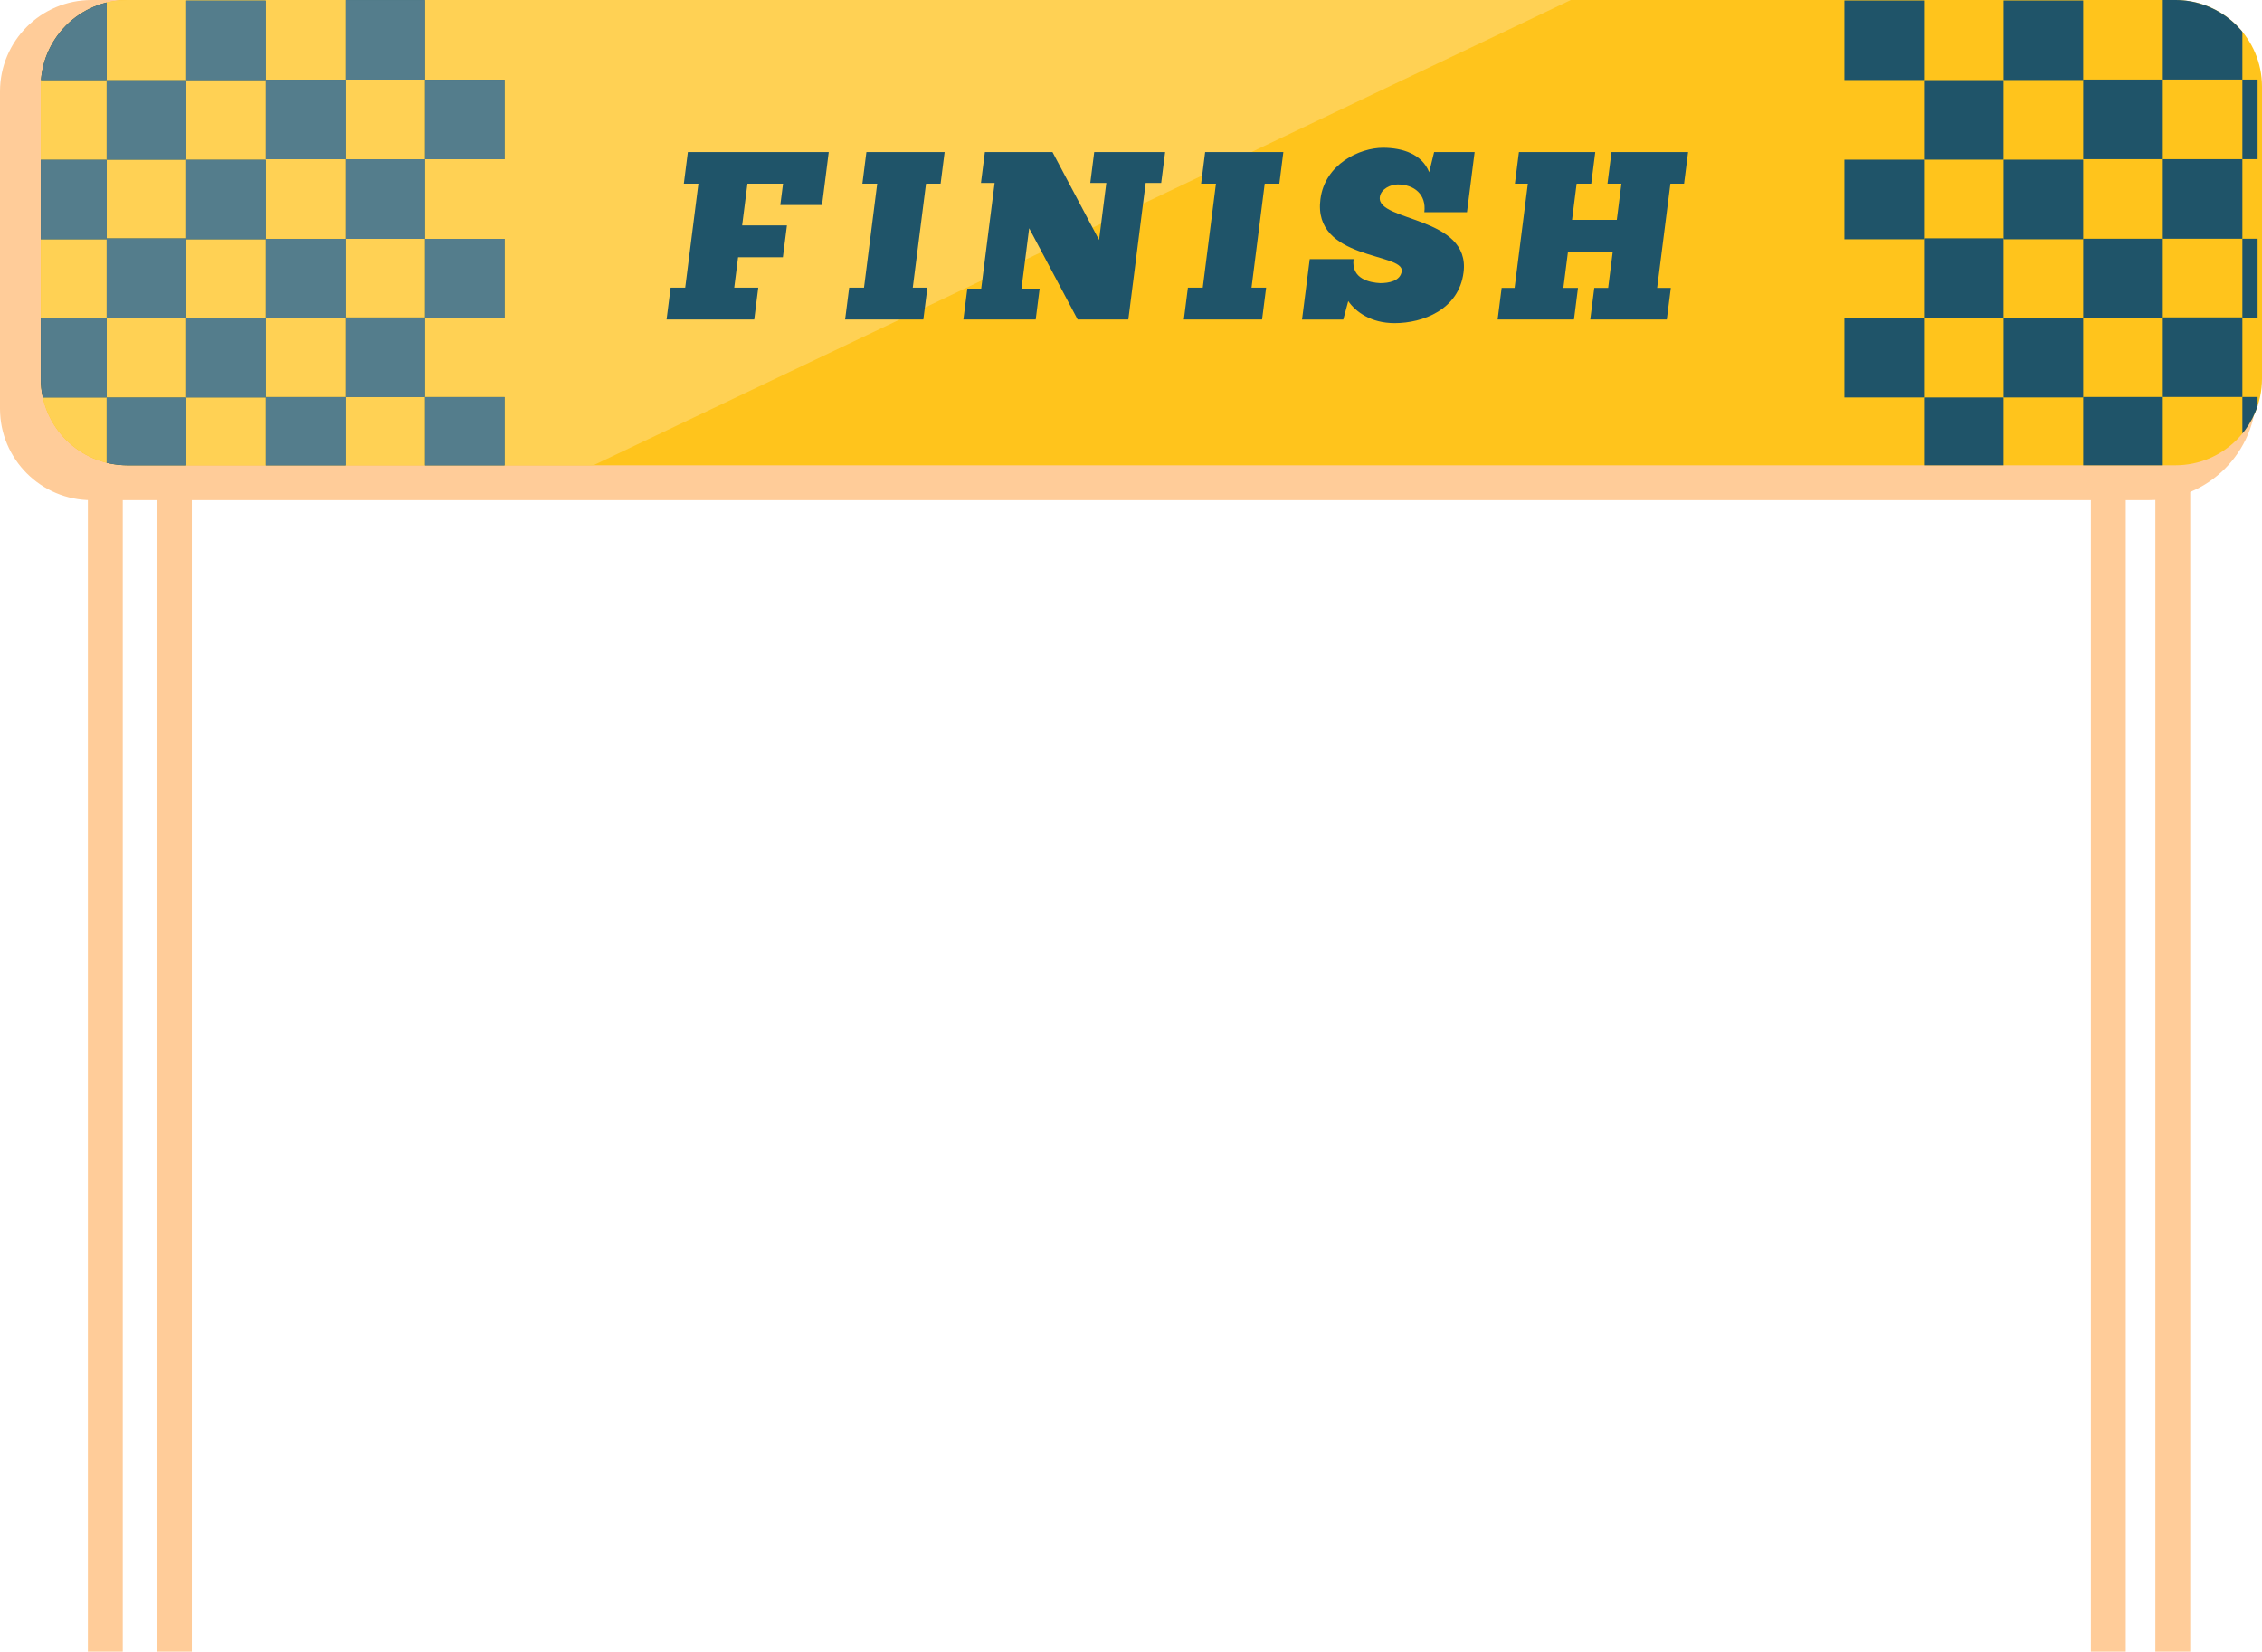
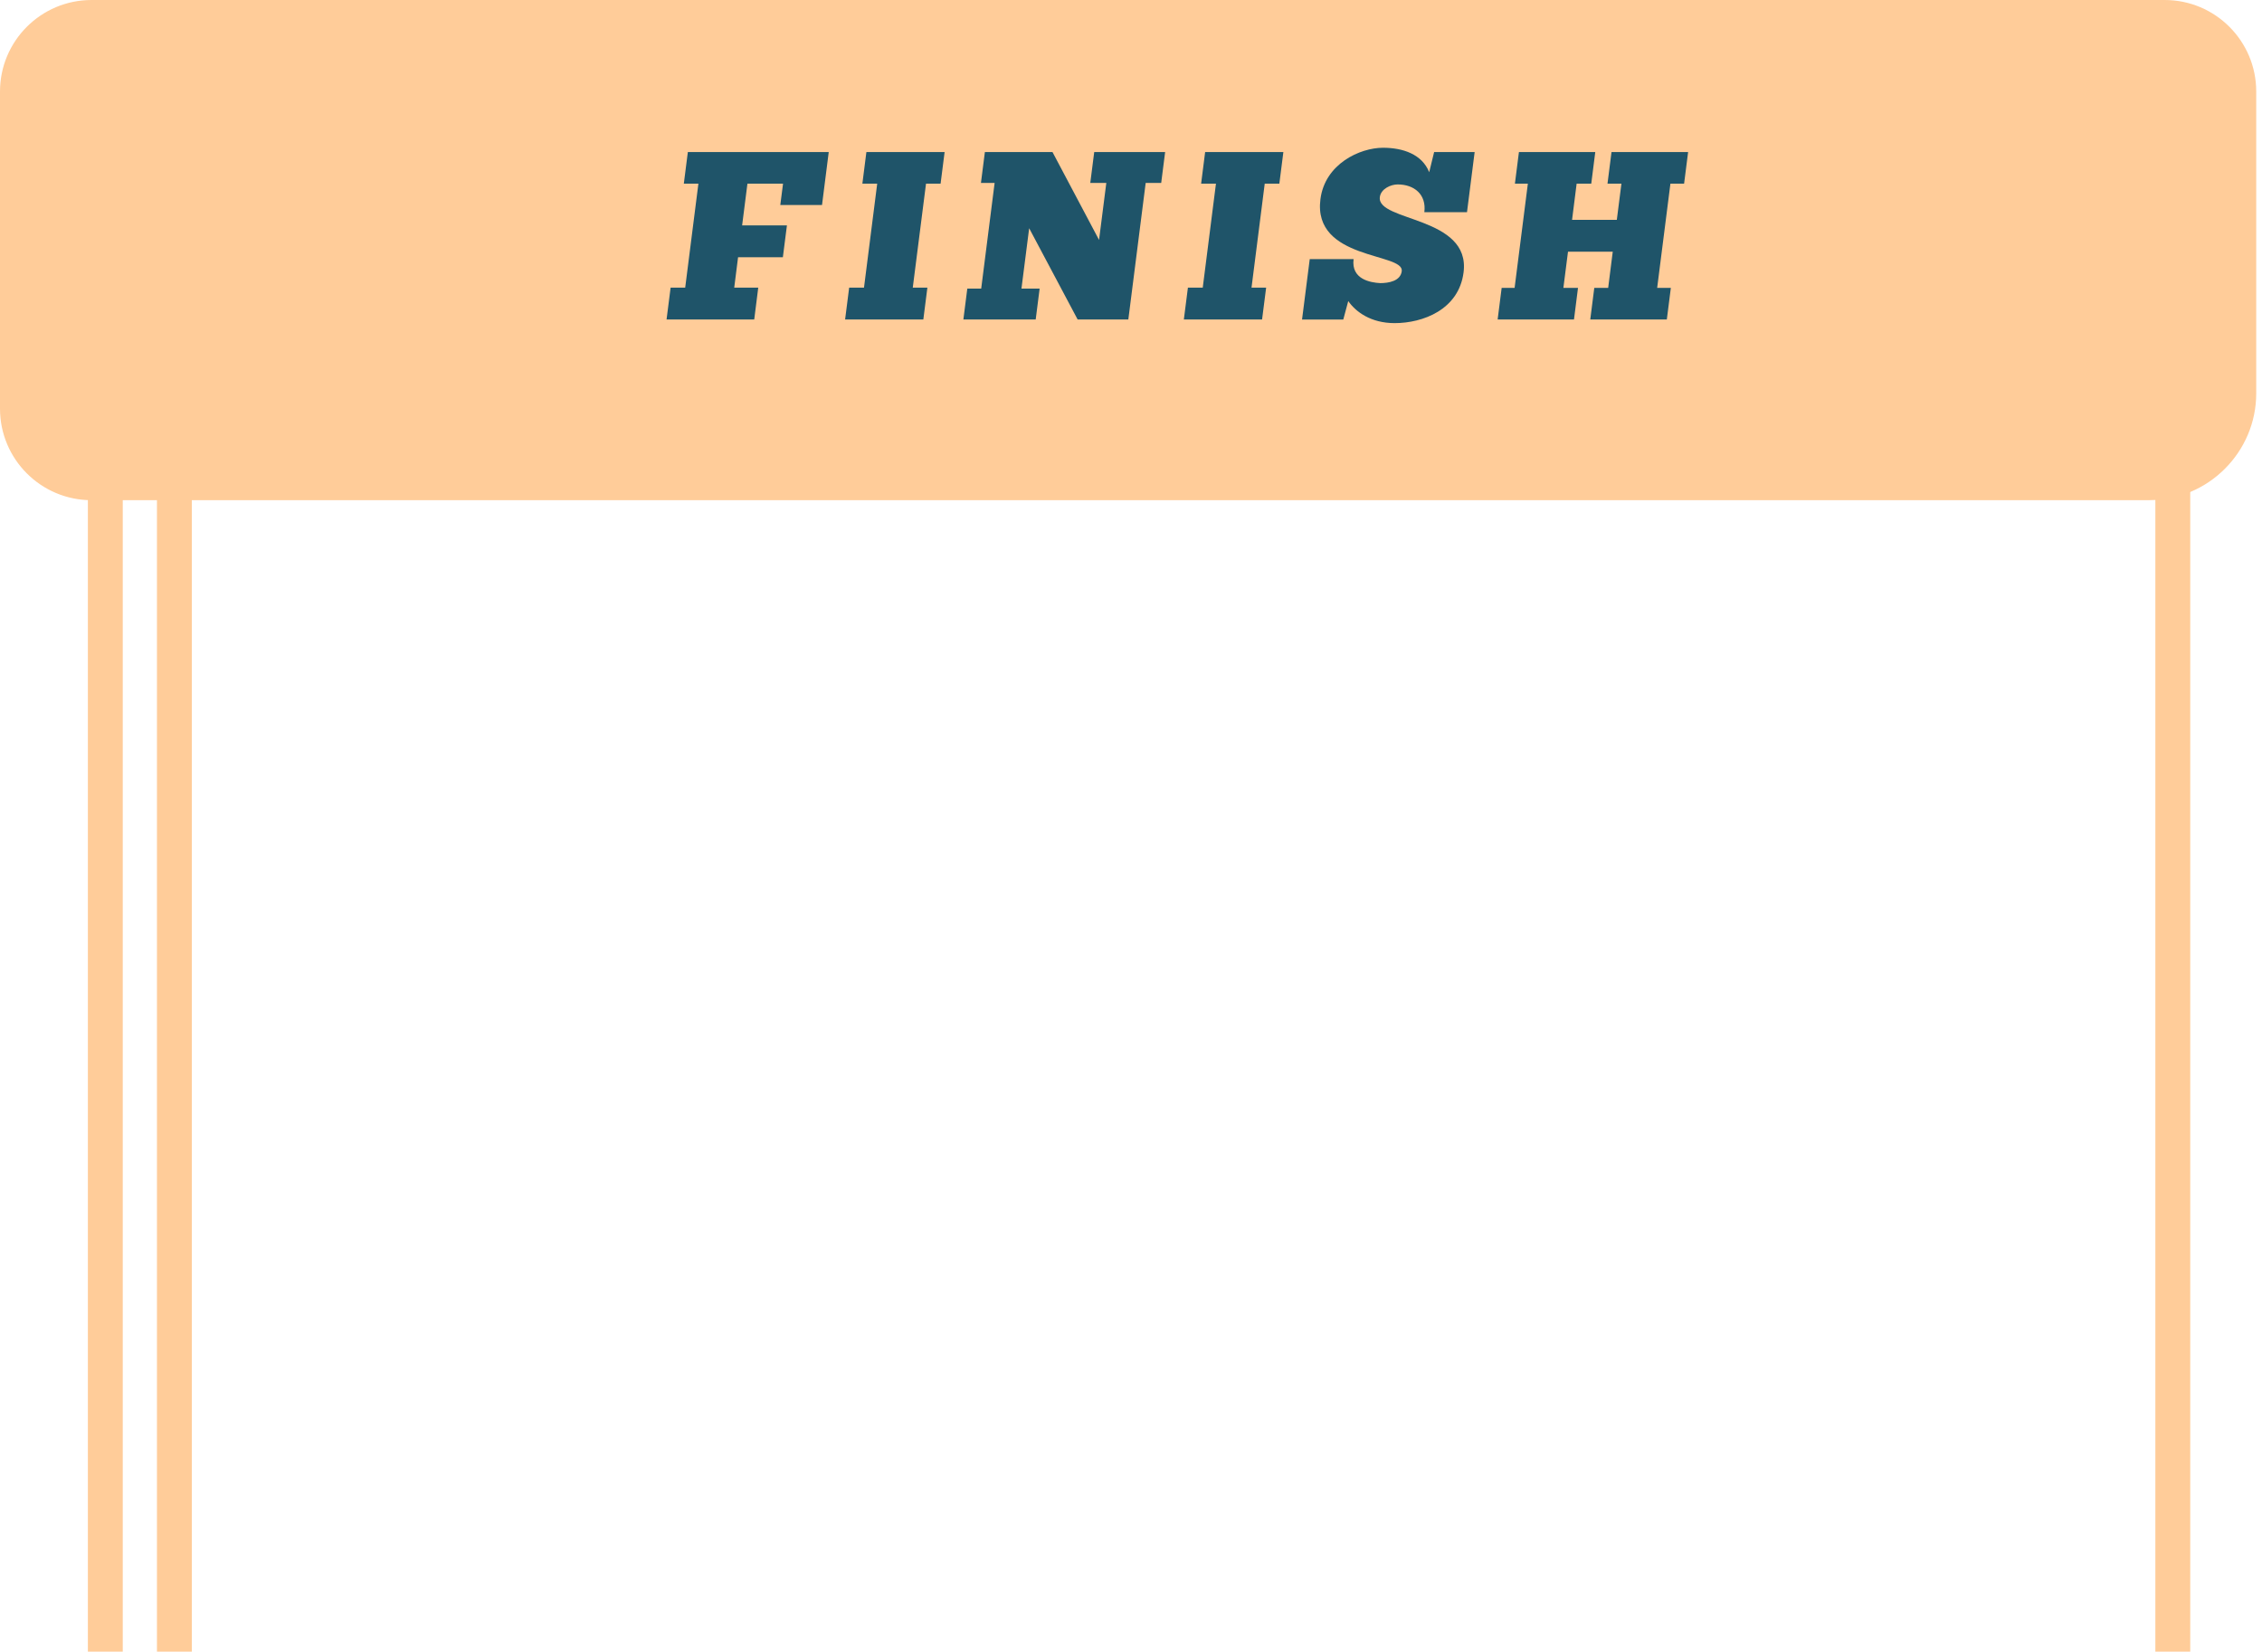
<svg xmlns="http://www.w3.org/2000/svg" id="Layer_2" data-name="Layer 2" viewBox="0 0 529.19 386.44">
  <defs>
    <clipPath id="clippath">
      <rect y="0" width="529.19" height="386.44" style="fill: none;" />
    </clipPath>
    <clipPath id="clippath-1">
-       <path d="M29.81,0C18.62,0,9.54,9.08,9.54,20.27v68.33c0,11.19,9.07,20.27,20.27,20.27h479.11c8.96,0,16.57-5.82,19.24-13.88V13.89c-2.67-8.07-10.28-13.89-19.24-13.89H29.81Z" style="fill: none;" />
-     </clipPath>
+       </clipPath>
    <clipPath id="clippath-2">
      <rect y="0" width="529.19" height="386.44" style="fill: none;" />
    </clipPath>
  </defs>
  <g id="Layer_1-2" data-name="Layer 1">
    <g>
      <rect x="20.56" y="48.35" width="8.16" height="338.08" style="fill: #fc9;" />
      <rect x="36.72" y="48.35" width="8.16" height="338.08" style="fill: #fc9;" />
-       <rect x="489.16" y="48.35" width="8.16" height="338.08" style="fill: #fc9;" />
      <rect x="504.24" y="48.35" width="8.16" height="338.08" style="fill: #fc9;" />
      <g style="clip-path: url(#clippath);">
        <path d="M502.87,117.03H21.42C9.59,117.03,0,107.44,0,95.61V21.42C0,9.59,9.59,0,21.42,0h485c11.83,0,21.42,9.59,21.42,21.42v70.62c0,13.74-11.24,24.98-24.98,24.98" style="fill: #fc9;" />
-         <path d="M508.92,108.87H29.81c-11.19,0-20.27-9.07-20.27-20.27V20.27C9.54,9.08,18.62,0,29.81,0h479.11c11.19,0,20.27,9.08,20.27,20.27v68.33c0,11.19-9.07,20.27-20.27,20.27" style="fill: #ffc41c;" />
      </g>
      <g style="clip-path: url(#clippath-1);">
        <rect x="43.57" y=".13" width="18.62" height="18.62" style="fill: #1f5469;" />
        <rect x="24.95" y="18.75" width="18.62" height="18.62" style="fill: #1f5469;" />
        <rect x="6.33" y=".13" width="18.62" height="18.62" style="fill: #1f5469;" />
        <rect x="24.95" y="55.77" width="18.62" height="18.62" style="fill: #1f5469;" />
        <rect x="43.57" y="74.39" width="18.62" height="18.62" style="fill: #1f5469;" />
        <rect x="24.95" y="93.01" width="18.62" height="18.62" style="fill: #1f5469;" />
        <rect x="6.33" y="74.39" width="18.62" height="18.62" style="fill: #1f5469;" />
        <rect x="43.57" y="37.37" width="18.62" height="18.62" style="fill: #1f5469;" />
        <rect x="6.33" y="37.37" width="18.62" height="18.62" style="fill: #1f5469;" />
        <rect x="80.81" y=".01" width="18.62" height="18.62" style="fill: #1f5469;" />
        <rect x="99.43" y="18.64" width="18.62" height="18.62" style="fill: #1f5469;" />
        <rect x="80.81" y="37.26" width="18.62" height="18.62" style="fill: #1f5469;" />
        <rect x="62.19" y="18.64" width="18.62" height="18.62" style="fill: #1f5469;" />
        <rect x="80.81" y="74.27" width="18.62" height="18.62" style="fill: #1f5469;" />
        <rect x="99.43" y="92.89" width="18.62" height="18.62" style="fill: #1f5469;" />
        <rect x="62.19" y="92.89" width="18.62" height="18.62" style="fill: #1f5469;" />
        <rect x="99.43" y="55.88" width="18.62" height="18.62" style="fill: #1f5469;" />
        <rect x="62.19" y="55.88" width="18.62" height="18.62" style="fill: #1f5469;" />
        <rect x="468.74" y=".11" width="18.62" height="18.62" style="fill: #1f5469;" />
        <rect x="450.11" y="18.74" width="18.62" height="18.62" style="fill: #1f5469;" />
        <rect x="431.49" y=".11" width="18.62" height="18.62" style="fill: #1f5469;" />
        <rect x="450.11" y="55.75" width="18.62" height="18.62" style="fill: #1f5469;" />
        <rect x="468.74" y="74.37" width="18.62" height="18.62" style="fill: #1f5469;" />
        <rect x="450.11" y="93" width="18.62" height="18.62" style="fill: #1f5469;" />
        <rect x="431.49" y="74.37" width="18.62" height="18.62" style="fill: #1f5469;" />
        <rect x="468.74" y="37.36" width="18.62" height="18.62" style="fill: #1f5469;" />
        <rect x="431.49" y="37.36" width="18.62" height="18.62" style="fill: #1f5469;" />
        <rect x="505.98" width="18.62" height="18.62" style="fill: #1f5469;" />
        <rect x="524.6" y="18.62" width="18.62" height="18.62" style="fill: #1f5469;" />
        <rect x="505.98" y="37.24" width="18.62" height="18.62" style="fill: #1f5469;" />
        <rect x="487.36" y="18.62" width="18.62" height="18.62" style="fill: #1f5469;" />
        <rect x="505.98" y="74.26" width="18.62" height="18.62" style="fill: #1f5469;" />
-         <rect x="524.6" y="92.88" width="18.62" height="18.62" style="fill: #1f5469;" />
        <rect x="487.36" y="92.88" width="18.62" height="18.62" style="fill: #1f5469;" />
        <rect x="524.6" y="55.86" width="18.62" height="18.62" style="fill: #1f5469;" />
        <rect x="487.36" y="55.86" width="18.62" height="18.62" style="fill: #1f5469;" />
-         <path d="M367.5,0H29.81c-1.68,0-3.31.2-4.86.59v18.16h-15.35c-.04.5-.06,1.01-.06,1.52v17.1h15.4v-18.62h18.62V.13h18.62v18.62h-18.62v18.62h-18.62v18.39h18.62v18.62h-18.62v18.62h-14.92c1.66,7.5,7.49,13.44,14.92,15.27v-15.27h18.62v-18.62h18.62v18.62h-18.62v15.86h18.62v-15.97h18.62v-18.4h-18.62v-18.62h18.62v-18.62h18.62v-18.62h18.62v18.62h-18.62v18.62h-18.62v18.4h18.62v18.62h-18.62v15.97h18.62v-15.97h18.62v15.97h20.8L367.5,0ZM80.81,18.64v18.62h-18.62v-18.62h18.62ZM80.81.01h18.62v18.62h-18.62V.01ZM43.57,37.37h18.62v18.62h-18.62v-18.62ZM99.43,55.88h18.62v18.62h-18.62v-18.62ZM24.95,55.99h-15.4v18.39h15.4v-18.39Z" style="fill: #ffd154;" />
+         <path d="M367.5,0H29.81c-1.68,0-3.31.2-4.86.59v18.16h-15.35c-.04.5-.06,1.01-.06,1.52v17.1h15.4v-18.62h18.62V.13h18.62v18.62h-18.62v18.62h-18.62v18.39h18.62v18.62h-18.62v18.62h-14.92c1.66,7.5,7.49,13.44,14.92,15.27v-15.27h18.62v-18.62h18.62v18.62h-18.62v15.86h18.62v-15.97h18.62v-18.4h-18.62v-18.62h18.62v-18.62h18.62h18.62v18.62h-18.62v18.62h-18.62v18.4h18.62v18.62h-18.62v15.97h18.62v-15.97h18.62v15.97h20.8L367.5,0ZM80.81,18.64v18.62h-18.62v-18.62h18.62ZM80.81.01h18.62v18.62h-18.62V.01ZM43.57,37.37h18.62v18.62h-18.62v-18.62ZM99.43,55.88h18.62v18.62h-18.62v-18.62ZM24.95,55.99h-15.4v18.39h15.4v-18.39Z" style="fill: #ffd154;" />
        <rect x="43.57" y=".13" width="18.62" height="18.62" style="fill: #547d8c;" />
        <polygon points="43.57 18.75 43.57 18.75 24.95 18.75 24.95 37.37 43.57 37.37 43.57 18.75" style="fill: #547d8c;" />
        <path d="M24.95.59c-8.37,2.06-14.69,9.32-15.35,18.16h15.35V.59Z" style="fill: #547d8c;" />
        <polygon points="43.57 55.77 24.95 55.77 24.95 55.99 24.95 74.39 43.57 74.39 43.57 55.77" style="fill: #547d8c;" />
        <rect x="43.57" y="74.39" width="18.62" height="18.62" style="fill: #547d8c;" />
        <path d="M43.57,93.01h-18.62v15.27c1.56.38,3.19.59,4.86.59h13.76v-15.86Z" style="fill: #547d8c;" />
        <path d="M24.95,74.39h-15.4v14.22c0,1.51.17,2.99.48,4.41h14.92v-18.62Z" style="fill: #547d8c;" />
        <rect x="43.57" y="37.37" width="18.62" height="18.62" style="fill: #547d8c;" />
        <polygon points="24.95 37.37 24.95 37.37 9.54 37.37 9.54 55.99 24.95 55.99 24.95 55.77 24.95 37.37" style="fill: #547d8c;" />
        <rect x="80.81" y=".01" width="18.62" height="18.62" style="fill: #547d8c;" />
        <rect x="99.43" y="18.64" width="18.62" height="18.62" style="fill: #547d8c;" />
        <polygon points="99.43 37.26 99.43 37.26 80.81 37.26 80.81 55.88 99.43 55.88 99.43 37.26" style="fill: #547d8c;" />
        <polygon points="80.81 18.64 80.81 18.64 62.19 18.64 62.19 37.26 80.81 37.26 80.81 18.64" style="fill: #547d8c;" />
        <polygon points="99.43 74.27 80.81 74.27 80.81 74.5 80.81 92.9 99.43 92.9 99.43 74.27" style="fill: #547d8c;" />
        <rect x="99.43" y="92.9" width="18.62" height="15.97" style="fill: #547d8c;" />
        <polygon points="80.81 92.9 80.81 92.9 62.19 92.9 62.19 108.87 80.81 108.87 80.81 92.9" style="fill: #547d8c;" />
-         <rect x="99.43" y="55.88" width="18.62" height="18.62" style="fill: #547d8c;" />
        <polygon points="80.81 55.88 80.81 55.88 62.19 55.88 62.19 74.5 80.81 74.5 80.81 74.27 80.81 55.88" style="fill: #547d8c;" />
      </g>
      <polygon points="193.88 35.58 192.31 47.96 182.55 47.96 183.19 42.97 174.86 42.97 173.62 52.73 184.1 52.73 183.15 60.18 172.67 60.18 171.77 67.3 177.39 67.3 176.45 74.75 155.94 74.75 156.89 67.3 160.3 67.3 163.39 42.97 159.98 42.97 160.92 35.58 193.88 35.58" style="fill: #1f5469;" />
      <polygon points="220.99 35.58 220.05 42.97 216.64 42.97 213.54 67.3 216.96 67.3 216.01 74.75 197.71 74.75 198.66 67.3 202.13 67.3 205.22 42.97 201.75 42.97 202.69 35.58 220.99 35.58" style="fill: #1f5469;" />
      <polygon points="268.03 42.8 263.97 74.75 252.11 74.75 240.77 53.4 238.97 67.52 243.22 67.52 242.3 74.75 225.38 74.75 226.3 67.52 229.55 67.52 232.69 42.8 229.49 42.8 230.41 35.58 246.23 35.58 257.12 56.14 258.82 42.8 255.07 42.8 255.99 35.58 272.58 35.58 271.66 42.8 268.03 42.8" style="fill: #1f5469;" />
      <polygon points="300.24 35.58 299.3 42.97 295.88 42.97 292.79 67.3 296.21 67.3 295.26 74.75 276.96 74.75 277.91 67.3 281.38 67.3 284.47 42.97 281 42.97 281.94 35.58 300.24 35.58" style="fill: #1f5469;" />
      <g style="clip-path: url(#clippath-2);">
        <path d="M306.42,60.63h10.25c-.6,4.71,3.93,5.49,6.23,5.61,1.93,0,4.74-.45,5.04-2.8.55-4.37-20.85-2.52-19.03-16.82,1.05-8.29,9.25-12.05,14.65-12.05,4.63,0,9.12,1.51,10.8,5.72l1.15-4.71h9.48l-1.79,14.07h-9.98c.53-4.15-2.37-6.5-6.23-6.5-1.6,0-3.93,1.01-4.18,2.97-.73,5.77,21.27,4.43,19.59,17.6-1.11,8.75-9.56,11.88-16.12,11.88-5.57,0-9.09-2.63-10.86-5.16l-1.16,4.32h-9.65l1.8-14.12Z" style="fill: #1f5469;" />
      </g>
      <polygon points="373.21 35.58 372.27 42.97 368.85 42.97 367.78 51.44 378.25 51.44 379.33 42.97 376.07 42.97 377.01 35.58 394.93 35.58 393.99 42.97 390.79 42.97 387.69 67.35 390.89 67.35 389.95 74.75 372.04 74.75 372.98 67.35 376.23 67.35 377.3 58.89 366.83 58.89 365.75 67.35 369.17 67.35 368.23 74.75 350.37 74.75 351.31 67.35 354.34 67.35 357.44 42.97 354.41 42.97 355.35 35.58 373.21 35.58" style="fill: #1f5469;" />
    </g>
  </g>
</svg>